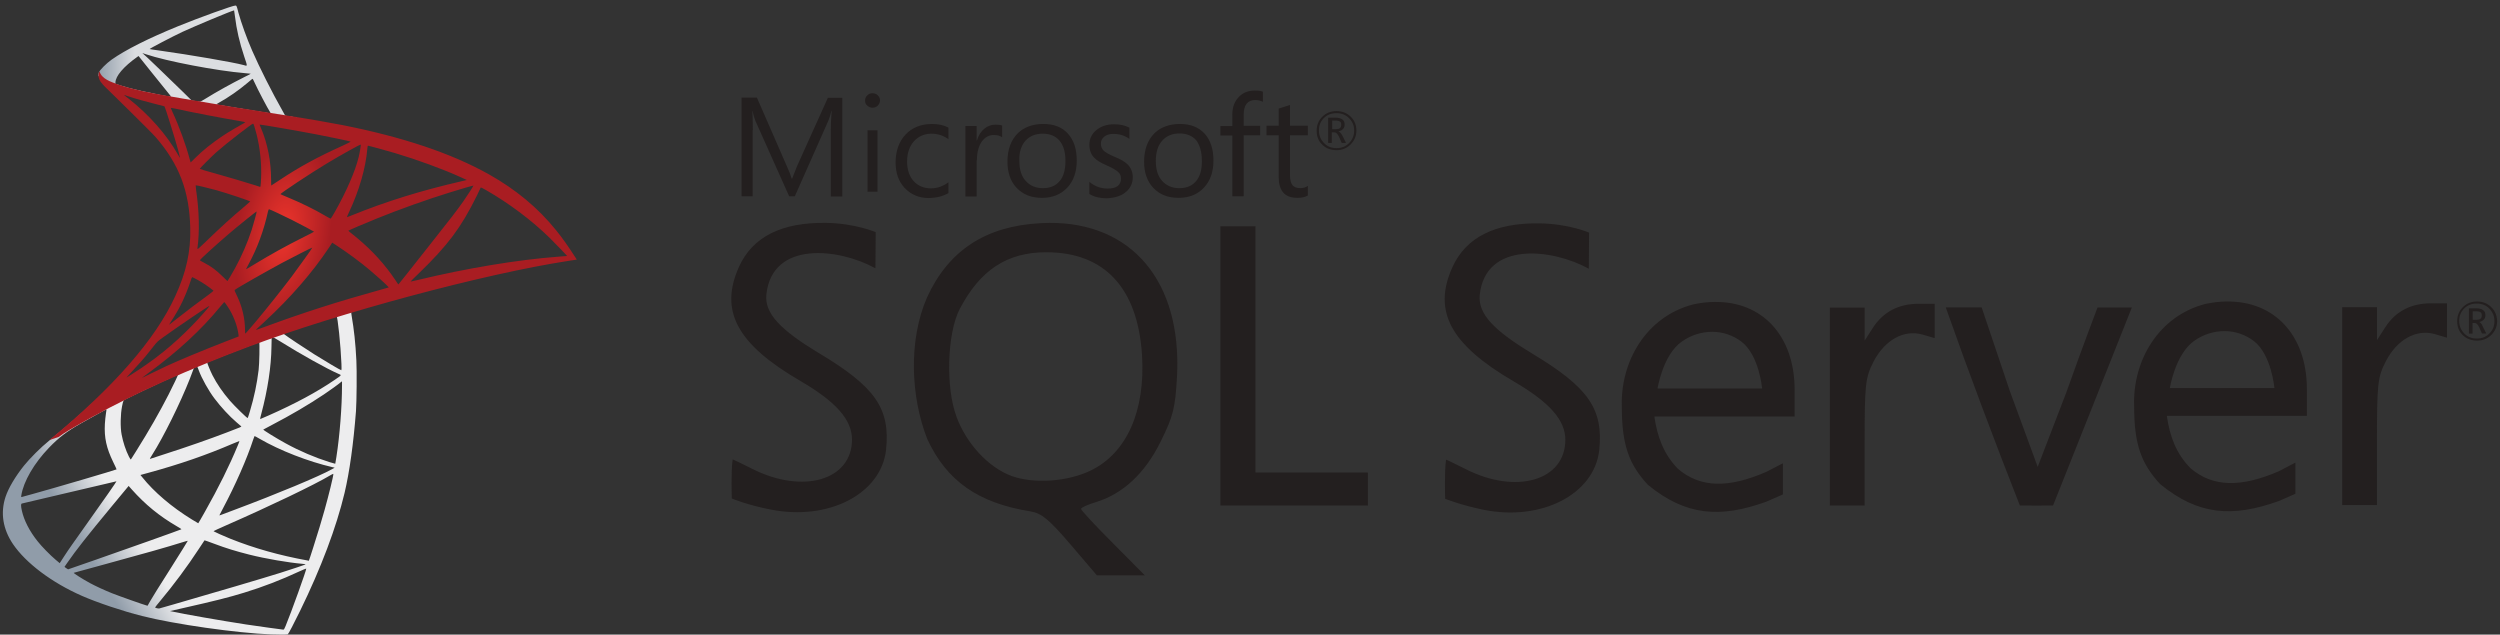
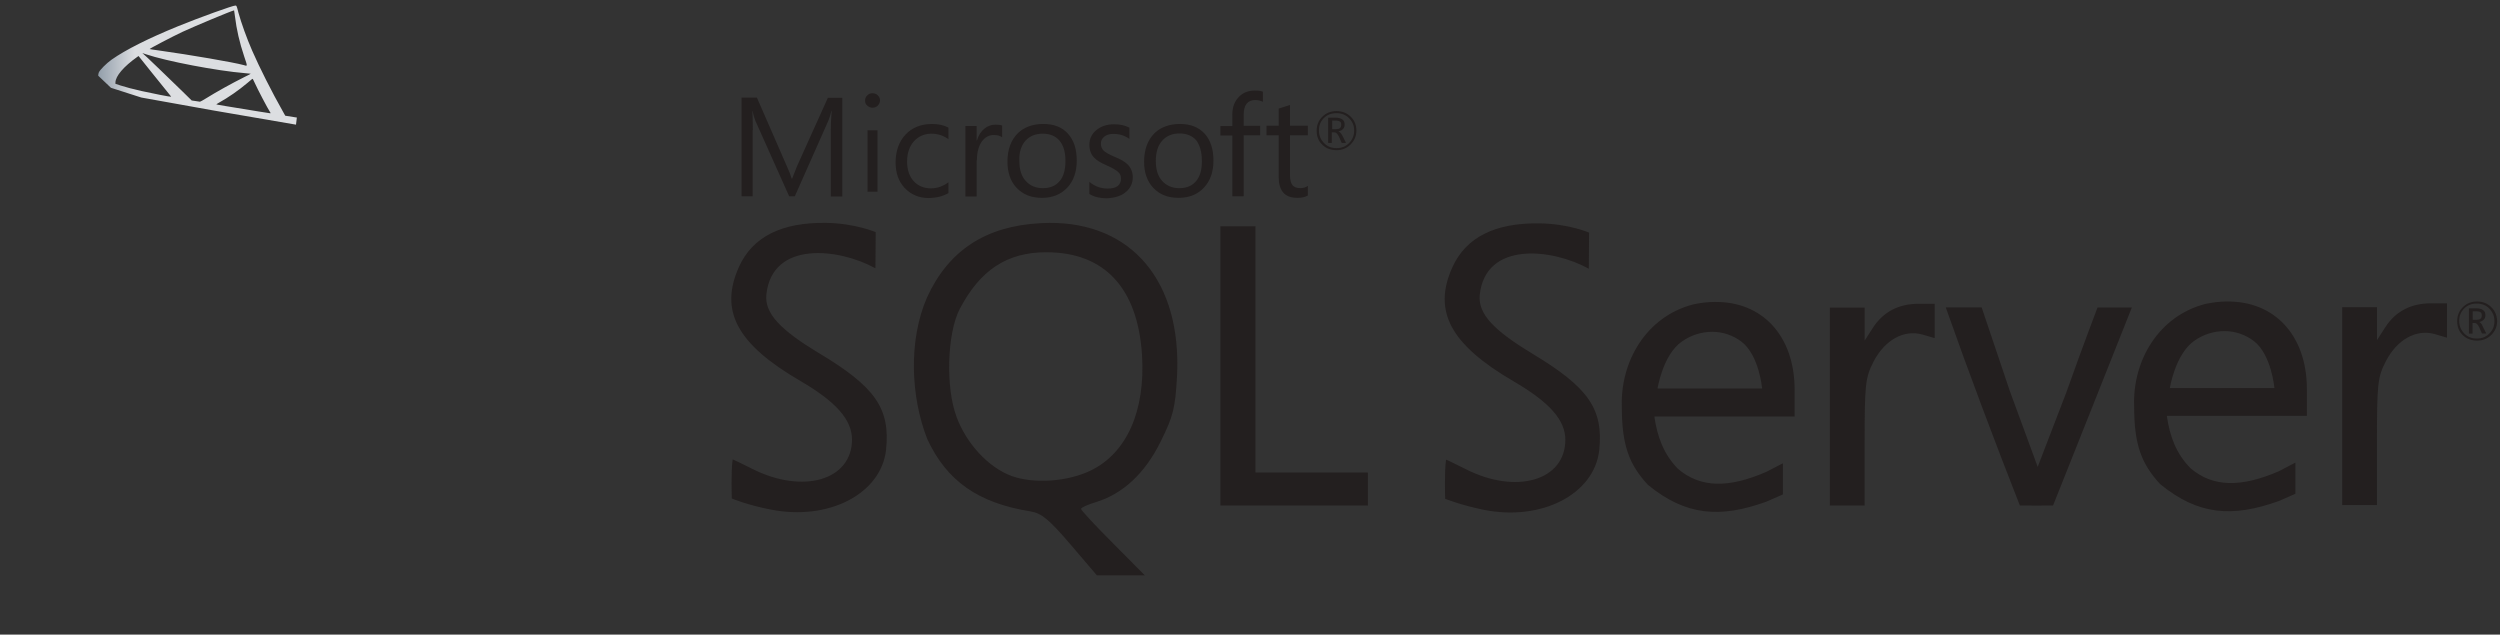
<svg xmlns="http://www.w3.org/2000/svg" width="260" height="66" viewBox="0 0 260 66" fill="none">
  <rect x="0" y="0" width="260" height="66" fill="#333333" stroke="none" />
-   <path d="M37.982 31.118L24.9 35.396L13.518 40.427L10.334 41.269C9.523 42.041 8.672 42.824 7.753 43.616C6.744 44.487 5.805 45.28 5.083 45.854C4.282 46.488 3.095 47.676 2.492 48.429C1.592 49.558 0.88 50.756 0.574 51.677C0.03 53.341 0.297 55.024 1.345 56.579C2.69 58.56 5.37 60.58 8.494 61.957C10.086 62.66 12.766 63.561 14.784 64.066C18.136 64.918 24.623 65.839 28.192 65.978C28.914 66.007 29.883 66.007 29.923 65.978C30.002 65.928 30.556 64.868 31.199 63.551C33.394 59.065 34.976 54.856 35.836 51.261C36.35 49.083 36.756 46.181 37.023 42.745C37.092 41.784 37.122 38.565 37.062 37.476C36.973 35.693 36.815 34.248 36.568 32.831C36.529 32.623 36.519 32.435 36.538 32.425C36.578 32.395 36.697 32.356 38.308 31.89L37.982 31.118V31.118H37.982V31.118ZM34.996 32.871C35.115 32.871 35.431 35.911 35.51 37.832C35.53 38.238 35.52 38.506 35.5 38.506C35.421 38.506 33.829 37.565 32.692 36.852C31.703 36.228 29.824 34.98 29.528 34.742C29.429 34.673 29.438 34.663 30.249 34.386C31.624 33.92 34.887 32.871 34.996 32.871ZM28.331 35.069C28.42 35.069 28.647 35.198 29.191 35.535C31.228 36.812 33.997 38.357 35.184 38.872C35.55 39.031 35.589 38.971 34.749 39.546C32.949 40.774 30.704 41.982 27.955 43.2C27.471 43.418 27.065 43.586 27.055 43.586C27.036 43.586 27.095 43.339 27.174 43.041C27.836 40.575 28.212 38.08 28.232 36.079C28.242 35.089 28.242 35.089 28.331 35.059C28.311 35.069 28.321 35.069 28.331 35.069ZM26.956 35.594C27.016 35.653 26.976 37.872 26.897 38.476C26.719 39.922 26.442 41.269 25.988 42.784C25.879 43.15 25.78 43.457 25.76 43.477C25.72 43.527 24.366 42.2 23.921 41.685C23.149 40.793 22.546 39.902 22.101 39.031C21.874 38.585 21.518 37.713 21.547 37.684C21.706 37.575 26.917 35.554 26.956 35.594ZM20.489 38.139C20.499 38.139 20.509 38.139 20.519 38.149C20.539 38.169 20.608 38.327 20.667 38.506C20.984 39.367 21.695 40.635 22.309 41.447C22.981 42.338 23.861 43.289 24.593 43.913C24.83 44.111 25.048 44.299 25.077 44.329C25.137 44.388 25.157 44.378 23.545 44.992C21.676 45.705 19.639 46.418 17.305 47.171C16.747 47.351 16.191 47.532 15.634 47.716C15.545 47.745 15.575 47.696 15.832 47.29C16.989 45.477 18.749 41.922 19.738 39.407C19.906 38.971 20.074 38.535 20.104 38.436C20.143 38.298 20.193 38.248 20.321 38.179C20.39 38.159 20.46 38.139 20.489 38.139ZM18.512 38.961C18.541 38.981 18.037 40.041 17.543 41.011C16.583 42.883 15.535 44.725 14.131 46.963C13.894 47.349 13.666 47.706 13.636 47.745C13.587 47.815 13.567 47.795 13.409 47.488C13.073 46.825 12.796 45.973 12.648 45.19C12.499 44.418 12.529 43.071 12.697 42.239C12.825 41.625 12.816 41.635 13.112 41.487C14.378 40.843 18.472 38.922 18.512 38.961ZM35.569 39.654V40.07C35.569 42.279 35.332 45.309 34.986 47.518C34.927 47.904 34.877 48.221 34.867 48.231C34.867 48.231 34.581 48.152 34.244 48.053C32.761 47.587 31.149 46.904 29.696 46.102C28.736 45.577 27.342 44.715 27.382 44.675C27.391 44.666 27.807 44.448 28.291 44.19C30.23 43.18 32.089 42.091 33.7 41.011C34.304 40.605 35.213 39.952 35.411 39.773L35.569 39.654ZM11.046 42.586C11.085 42.586 11.075 42.665 11.016 43.022C10.976 43.279 10.927 43.754 10.907 44.081C10.828 45.527 11.066 46.597 11.777 48.062C11.975 48.468 12.134 48.805 12.123 48.815C12.054 48.874 5.508 50.796 3.451 51.36C2.838 51.528 2.304 51.677 2.264 51.687C2.195 51.707 2.185 51.697 2.215 51.528C2.442 50.073 3.55 48.171 5.093 46.567C6.121 45.497 6.942 44.873 8.346 44.071C9.355 43.497 10.907 42.635 11.026 42.596C11.026 42.586 11.036 42.586 11.046 42.586ZM26.472 45.349C26.482 45.339 26.719 45.468 27.006 45.636C29.122 46.864 32.069 48.003 34.58 48.587L34.808 48.637L34.492 48.815C33.176 49.548 28.855 51.35 24.435 53.004C23.792 53.242 23.159 53.479 23.04 53.529C22.922 53.578 22.813 53.608 22.813 53.598C22.813 53.588 22.991 53.242 23.218 52.816C24.454 50.498 25.701 47.676 26.333 45.715C26.413 45.527 26.462 45.359 26.472 45.349ZM24.9 45.864C24.91 45.874 24.831 46.082 24.732 46.319C23.871 48.409 22.744 50.687 21.3 53.242C20.934 53.895 20.628 54.42 20.618 54.42C20.608 54.42 20.311 54.242 19.955 54.024C17.859 52.737 16 51.152 14.784 49.617L14.605 49.399L15.505 49.152C18.729 48.27 21.468 47.32 24.188 46.151C24.573 45.993 24.89 45.864 24.9 45.864ZM34.67 49.28C34.679 49.508 34.175 51.548 33.76 53.024C33.414 54.262 33.117 55.232 32.573 56.946C32.336 57.698 32.128 58.322 32.118 58.322C32.108 58.322 32.049 58.312 31.99 58.292C29.053 57.758 26.422 57.015 23.95 56.025C23.258 55.747 22.269 55.301 22.21 55.252C22.19 55.232 22.784 54.955 23.535 54.628C28.034 52.657 32.702 50.419 34.304 49.459C34.492 49.34 34.64 49.28 34.67 49.28ZM12.114 50.053C12.133 50.073 10.878 51.885 9.117 54.351C8.504 55.213 7.792 56.223 7.525 56.599C7.258 56.975 6.853 57.569 6.626 57.926L6.21 58.57L5.765 58.194C5.241 57.758 4.331 56.827 3.926 56.312C3.075 55.252 2.502 54.133 2.274 53.113C2.166 52.638 2.166 52.4 2.264 52.37C2.413 52.331 5.053 51.707 7.525 51.132C8.9 50.816 10.492 50.439 11.065 50.301C11.639 50.162 12.104 50.053 12.114 50.053ZM13.379 50.538L13.696 50.895C15.12 52.489 16.573 53.668 18.334 54.698C18.65 54.876 18.887 55.034 18.867 55.044C18.798 55.094 12.756 57.243 9.958 58.213C8.386 58.768 7.09 59.213 7.08 59.213C7.071 59.213 6.982 59.154 6.882 59.085L6.705 58.956L6.991 58.54C7.921 57.193 9.088 55.718 11.629 52.648L13.379 50.538ZM21.271 56.193C21.28 56.183 21.715 56.341 22.249 56.54C23.535 57.025 24.553 57.332 25.918 57.678C27.599 58.104 30.032 58.52 31.466 58.639C31.683 58.659 31.802 58.679 31.762 58.709C31.693 58.748 30.24 59.233 29.172 59.57C27.471 60.105 22.279 61.64 18.047 62.858C17.266 63.086 16.593 63.274 16.554 63.284C16.455 63.304 16.128 63.214 16.128 63.175C16.128 63.155 16.366 62.848 16.652 62.511C18.076 60.808 19.491 58.907 20.667 57.104C20.994 56.609 21.271 56.203 21.271 56.193ZM19.53 56.243C19.54 56.252 18.838 57.381 17.612 59.322C17.088 60.144 16.504 61.075 16.296 61.402C16.099 61.719 15.802 62.214 15.634 62.491L15.347 62.997L15.199 62.957C14.843 62.858 12.341 61.976 11.678 61.709C10.858 61.382 10.007 60.986 9.374 60.65C8.583 60.224 7.595 59.59 7.674 59.57C7.693 59.56 9.048 59.194 10.68 58.748C15.011 57.569 17.414 56.886 18.986 56.391C19.273 56.302 19.52 56.233 19.53 56.243ZM31.841 59.134H31.851C31.891 59.233 30.289 63.69 29.705 65.096C29.577 65.413 29.528 65.492 29.458 65.482C29.29 65.472 26.966 65.146 25.552 64.938C23.09 64.561 18.956 63.838 17.918 63.601L17.681 63.551L19.154 63.214C22.319 62.501 23.841 62.115 25.384 61.64C27.332 61.045 29.261 60.303 31.209 59.392C31.515 59.253 31.772 59.144 31.841 59.134Z" fill="url(#paint0_linear_2851_258)" />
  <path d="M24.494 0.576C24.277 0.546 20.766 1.814 18.502 2.735C15.446 3.983 13.073 5.171 11.61 6.201C11.066 6.587 10.383 7.271 10.275 7.538C10.235 7.637 10.215 7.756 10.215 7.875L11.54 9.132L14.695 10.143L22.2 11.489L30.784 12.965L30.873 12.222C30.843 12.222 30.823 12.213 30.794 12.213L29.666 12.034L29.439 11.628C28.272 9.568 26.986 7.013 26.235 5.29C25.652 3.953 25.098 2.408 24.791 1.299C24.623 0.626 24.603 0.586 24.495 0.576V0.576H24.494V0.576ZM24.336 1.081H24.346C24.356 1.091 24.396 1.368 24.435 1.695C24.603 3.082 24.91 4.418 25.394 5.864C25.76 6.954 25.76 6.894 25.335 6.766C24.326 6.488 19.807 5.706 16.534 5.25C16.01 5.181 15.565 5.112 15.565 5.102C15.526 5.062 17.928 3.805 18.986 3.309C20.341 2.685 24.059 1.131 24.336 1.081ZM14.803 5.518L15.189 5.646C17.286 6.36 22.556 7.37 25.463 7.607C25.79 7.637 26.067 7.667 26.076 7.667C26.086 7.677 25.81 7.825 25.453 7.994C24.049 8.697 22.507 9.558 21.439 10.222C21.122 10.42 20.836 10.578 20.796 10.578C20.756 10.578 20.549 10.539 20.331 10.509L19.936 10.45L18.947 9.479C17.207 7.786 15.842 6.478 15.318 5.983L14.803 5.518ZM14.408 5.825L15.802 7.568C16.564 8.528 17.335 9.469 17.503 9.677C17.671 9.885 17.81 10.054 17.8 10.063C17.76 10.093 15.783 9.707 14.734 9.469C13.657 9.222 13.212 9.103 12.549 8.895L12.005 8.717V8.578C12.015 7.914 12.856 6.924 14.28 5.914L14.408 5.825ZM26.255 8.202C26.294 8.202 26.344 8.291 26.462 8.558C26.798 9.301 27.847 11.301 28.104 11.688C28.183 11.816 28.321 11.826 26.927 11.598C23.575 11.054 22.497 10.876 22.497 10.856C22.497 10.846 22.596 10.777 22.724 10.707C23.763 10.133 24.811 9.4 25.741 8.618C25.968 8.429 26.176 8.251 26.215 8.221C26.225 8.202 26.245 8.192 26.255 8.202Z" fill="url(#paint1_linear_2851_258)" />
-   <path d="M10.344 7.399C10.344 7.399 10.126 7.746 10.334 8.261C10.463 8.578 10.838 8.964 11.263 9.36C11.263 9.36 15.664 13.658 16.198 14.272C18.63 17.085 19.688 19.858 19.787 23.68C19.847 26.137 19.382 28.295 18.225 30.801C16.168 35.297 11.827 40.259 5.132 45.765L6.111 45.438C6.744 44.963 7.605 44.458 9.622 43.349C14.279 40.793 19.52 38.446 25.948 36.03C35.203 32.544 50.422 28.464 59.084 27.137L59.984 26.998L59.846 26.78C59.055 25.552 58.511 24.79 57.858 23.977C55.96 21.62 53.656 19.709 50.837 18.125C46.961 15.956 41.947 14.262 35.599 13.005C34.403 12.767 31.772 12.311 29.636 11.985C25.107 11.282 22.18 10.796 18.957 10.242C17.8 10.044 16.069 9.747 14.922 9.499C14.329 9.37 13.192 9.103 12.302 8.796C11.59 8.518 10.561 8.241 10.344 7.399ZM12.895 9.875C12.905 9.865 13.063 9.925 13.271 9.994C13.647 10.123 14.131 10.271 14.705 10.43C15.139 10.549 15.574 10.665 16.01 10.776C16.603 10.925 17.098 11.063 17.108 11.063C17.177 11.133 18.176 14.331 18.512 15.559C18.64 16.025 18.739 16.421 18.729 16.421C18.719 16.431 18.611 16.263 18.482 16.035C17.325 13.995 15.496 11.925 13.38 10.261C13.103 10.063 12.895 9.885 12.895 9.875ZM17.76 11.222C17.81 11.222 18.027 11.252 18.294 11.311C19.975 11.688 22.991 12.262 24.919 12.589C25.246 12.638 25.503 12.698 25.503 12.717C25.503 12.737 25.384 12.806 25.236 12.886C24.91 13.054 23.594 13.836 23.159 14.134C22.062 14.866 21.073 15.659 20.361 16.372C20.074 16.659 19.827 16.897 19.827 16.897C19.827 16.897 19.768 16.728 19.718 16.52C19.362 15.144 18.62 13.104 17.948 11.668C17.839 11.44 17.75 11.232 17.75 11.212C17.75 11.232 17.75 11.222 17.76 11.222ZM26.324 12.856C26.383 12.876 26.482 13.213 26.68 13.955C27.046 15.391 27.214 16.996 27.154 18.491C27.134 18.907 27.115 19.293 27.095 19.343L27.065 19.442L26.551 19.273C25.493 18.937 23.773 18.432 22.299 18.016C21.459 17.788 20.776 17.58 20.776 17.56C20.776 17.501 22.003 16.273 22.527 15.807C23.525 14.926 26.235 12.826 26.324 12.856ZM27.006 12.955C27.036 12.925 31.1 13.628 32.949 13.985C34.324 14.252 36.321 14.668 36.44 14.718C36.499 14.738 36.291 14.857 35.629 15.154C33.018 16.332 31.08 17.392 29.152 18.679C28.648 19.016 28.222 19.293 28.212 19.293C28.203 19.293 28.193 19.006 28.193 18.659C28.193 16.778 27.817 14.876 27.125 13.272C27.055 13.114 26.996 12.965 27.006 12.955ZM37.518 15.035C37.547 15.065 37.419 15.867 37.3 16.342C36.944 17.818 35.985 20.006 34.808 22.066C34.6 22.433 34.413 22.73 34.393 22.74C34.373 22.75 34.106 22.601 33.8 22.423C32.653 21.749 31.347 21.115 29.923 20.521C29.528 20.353 29.182 20.214 29.172 20.195C29.102 20.135 32.286 18.026 33.968 17.015C35.303 16.203 37.478 14.995 37.518 15.035ZM38.269 15.154C38.358 15.154 40.158 15.649 41.097 15.926C43.421 16.619 46.091 17.6 47.831 18.392L48.553 18.719L48.049 18.838C43.797 19.818 40.158 20.947 36.647 22.373C36.361 22.492 36.103 22.591 36.084 22.591C36.064 22.591 36.163 22.363 36.291 22.086C37.35 19.838 38.032 17.491 38.2 15.49C38.21 15.302 38.239 15.154 38.269 15.154ZM20.351 19.273C20.381 19.244 21.755 19.571 22.497 19.778C23.624 20.095 26.017 20.897 26.017 20.957C26.017 20.967 25.75 21.195 25.434 21.472C24.139 22.551 22.892 23.69 21.399 25.136C20.954 25.562 20.578 25.909 20.559 25.909C20.539 25.909 20.529 25.849 20.539 25.77C20.766 24.106 20.717 21.967 20.401 19.798C20.371 19.521 20.341 19.283 20.351 19.273ZM49.236 19.303C49.255 19.323 48.603 20.353 48.188 20.937C47.594 21.789 46.724 22.918 44.756 25.394C43.718 26.701 42.551 28.177 42.165 28.672C41.77 29.167 41.443 29.583 41.433 29.583C41.423 29.583 41.295 29.404 41.157 29.187C40.049 27.523 38.724 26.067 37.152 24.76C36.855 24.512 36.529 24.245 36.42 24.166C36.311 24.086 36.222 24.007 36.222 23.997C36.222 23.968 37.903 23.244 39.179 22.73C41.414 21.819 44.459 20.729 46.744 20.026C47.94 19.65 49.216 19.283 49.236 19.303ZM49.997 19.501C50.036 19.491 50.274 19.61 50.561 19.778C52.964 21.155 55.317 22.928 57.176 24.75C57.7 25.265 58.996 26.612 58.976 26.622C58.976 26.622 58.521 26.661 57.987 26.701C53.824 27.018 48.494 27.899 43.372 29.137C43.026 29.216 42.719 29.285 42.699 29.285C42.68 29.285 43.065 28.899 43.55 28.434C46.556 25.532 47.931 23.7 49.552 20.432C49.779 19.947 49.977 19.531 49.997 19.501C49.987 19.501 49.987 19.501 49.997 19.501ZM27.975 21.759C28.114 21.789 29.399 22.393 30.368 22.878C31.258 23.324 32.593 24.037 32.662 24.096C32.672 24.106 32.197 24.354 31.614 24.641C29.755 25.572 28.163 26.453 26.502 27.463C26.027 27.751 25.632 27.988 25.622 27.988C25.582 27.988 25.592 27.949 25.859 27.463C26.749 25.839 27.461 23.898 27.866 22.007C27.906 21.858 27.945 21.759 27.975 21.759ZM26.689 21.997C26.719 22.027 26.383 23.245 26.175 23.908C25.77 25.166 25.088 26.741 24.425 27.929C24.267 28.206 24.029 28.612 23.901 28.84L23.654 29.236L23.1 28.701C22.457 28.077 21.933 27.691 21.261 27.345C20.994 27.206 20.786 27.087 20.786 27.067C20.786 26.988 22.477 25.453 23.773 24.344C24.702 23.542 26.66 21.967 26.689 21.997ZM34.551 25.235L35.036 25.552C36.143 26.275 37.448 27.236 38.447 28.077C39.011 28.543 40.098 29.523 40.316 29.761L40.435 29.89L39.634 30.118C35.105 31.375 31.604 32.494 27.52 34C27.065 34.168 26.68 34.307 26.65 34.307C26.591 34.307 26.541 34.356 27.56 33.415C30.171 31.009 32.484 28.355 34.205 25.77L34.551 25.235ZM32.484 25.75C32.504 25.77 31.149 27.681 30.338 28.761C29.369 30.048 27.649 32.207 26.462 33.613C25.968 34.198 25.543 34.683 25.523 34.693C25.493 34.703 25.483 34.554 25.483 34.326C25.483 33.128 25.177 31.85 24.643 30.761C24.415 30.306 24.376 30.197 24.425 30.147C24.613 29.979 27.491 28.335 29.31 27.355C30.536 26.701 32.455 25.73 32.484 25.75ZM19.985 28.82C20.015 28.82 20.242 28.939 20.499 29.078C21.132 29.424 21.696 29.811 22.2 30.227C22.22 30.246 21.963 30.454 21.627 30.702C20.687 31.375 19.263 32.455 18.433 33.118C17.562 33.812 17.533 33.831 17.632 33.683C18.284 32.682 18.611 32.118 18.957 31.395C19.263 30.752 19.57 29.989 19.787 29.325C19.866 29.038 19.965 28.82 19.985 28.82ZM23.318 31.435C23.367 31.425 23.427 31.514 23.693 31.91C24.257 32.752 24.692 33.881 24.801 34.792L24.821 34.99L23.466 35.515C21.043 36.456 18.808 37.387 17.295 38.08C16.87 38.278 16.129 38.634 15.644 38.872C15.159 39.12 14.764 39.308 14.764 39.298C14.764 39.288 15.07 39.06 15.446 38.783C18.403 36.634 20.964 34.277 22.883 31.92C23.09 31.672 23.278 31.445 23.298 31.435L23.318 31.435ZM21.785 31.811C21.825 31.851 20.697 33.128 19.926 33.91C18.017 35.861 16.129 37.387 13.785 38.872C13.488 39.06 13.221 39.229 13.192 39.248C13.122 39.288 13.211 39.189 14.24 38.07C14.893 37.367 15.387 36.773 15.951 36.04C16.326 35.555 16.396 35.485 16.94 35.099C18.393 34.049 21.745 31.771 21.785 31.811Z" fill="url(#paint2_radial_2851_258)" />
  <path d="M109.069 23.182C108.787 23.182 108.504 23.209 108.223 23.209C102.512 23.513 98.659 26.027 96.407 30.936C94.48 35.375 94.691 41.178 96.428 45.645C98.449 50.01 101.714 52.313 107.165 53.183C108.318 53.372 109.091 54.005 111.324 56.613L114.073 59.833H119.057L115.743 56.492C113.911 54.66 112.429 53.065 112.429 52.925C112.429 52.785 113.13 52.477 113.978 52.219C116.774 51.373 119.097 49.212 120.721 45.901C122.036 43.242 122.225 42.42 122.413 39.112C122.906 29.265 117.715 23.108 109.069 23.179L109.069 23.182ZM113.439 48.932C111.014 50.107 107.494 50.341 105.195 49.498C102.819 48.625 100.518 46.157 99.484 43.364C98.333 40.308 98.497 34.672 99.812 32.134C101.927 28.093 104.724 26.234 108.811 26.234C114.873 26.234 118.321 29.947 118.771 36.925C119.127 42.749 117.176 47.119 113.442 48.93L113.439 48.932ZM199.539 31.593C197.448 31.593 195.848 32.439 194.77 34.106L193.924 35.426V31.994H190.306V52.577H193.922V45.998C193.922 39.982 193.997 39.279 194.837 37.633C195.996 35.375 197.989 34.249 199.916 34.788L201.209 35.165V31.598H199.539V31.593ZM178.282 31.404C177.573 31.404 176.821 31.498 176.073 31.663C171.231 32.929 168.502 37.563 168.669 42.332C168.669 46.324 169.445 48.321 171.372 50.414C175.319 53.652 178.888 53.911 183.705 52.173C184.527 51.823 185.421 51.419 185.421 51.419V48.181L183.705 49.07C179.807 50.767 176.87 50.767 174.518 48.768C173.018 47.24 172.357 45.408 172.053 43.318H186.642V40.542C186.642 34.885 183.236 31.312 178.279 31.404H178.282ZM172.382 40.429C172.382 40.429 172.921 36.9 174.92 35.515C175.882 34.836 176.986 34.508 178.066 34.508C179.15 34.508 180.23 34.858 181.122 35.54C182.954 36.949 183.261 40.403 183.261 40.403H172.382L172.382 40.429ZM85.153 36.717C81.231 34.341 79.49 32.627 79.703 30.607C80.312 25.016 87.22 25.79 91.045 27.904L91.073 24.144C91.073 24.144 88.958 23.228 85.927 23.179C81.276 23.109 78.27 24.634 76.861 27.737C74.792 32.317 76.624 35.771 83.246 39.624C86.964 41.787 88.607 43.665 88.607 45.713C88.607 49.943 83.507 51.419 78.246 48.765C77.163 48.226 76.247 47.776 76.198 47.776C76.01 48.975 76.107 51.844 76.107 51.844C76.107 51.844 77.724 52.524 80.148 52.992C86.161 54.191 91.633 51.37 92.15 46.79C92.6 42.49 91.046 40.235 85.154 36.714L85.153 36.717ZM231.561 31.356C230.855 31.356 230.106 31.453 229.325 31.617C224.489 32.883 221.765 37.517 221.951 42.286C221.951 46.273 222.724 48.251 224.651 50.341C228.598 53.583 232.167 53.844 237.009 52.103C237.828 51.753 238.72 51.355 238.72 51.355V48.111L237.006 49.005C233.1 50.697 230.163 50.697 227.819 48.698C226.31 47.173 225.656 45.363 225.351 43.248H239.916V40.473C239.916 34.842 236.51 31.267 231.553 31.361L231.561 31.356ZM225.661 40.381C225.661 40.381 226.205 36.857 228.202 35.445C229.161 34.764 230.265 34.435 231.346 34.435C232.423 34.435 233.509 34.785 234.401 35.469C236.233 36.879 236.54 40.357 236.54 40.357H225.664L225.661 40.381ZM159.342 36.763C155.419 34.392 153.684 32.673 153.894 30.652C154.503 25.059 161.411 25.835 165.237 27.95L165.264 24.189C165.264 24.189 163.149 23.273 160.118 23.23C155.468 23.16 152.461 24.685 151.05 27.788C148.983 32.368 150.839 35.822 157.44 39.675C161.153 41.836 162.796 43.69 162.796 45.737C162.796 49.967 157.699 51.468 152.437 48.789C151.359 48.251 150.444 47.806 150.39 47.806C150.201 49.005 150.298 51.874 150.298 51.874C150.298 51.874 151.896 52.529 154.312 53.022C160.331 54.223 165.805 51.405 166.32 46.825C166.767 42.547 165.216 40.292 159.342 36.768L159.342 36.763ZM252.821 31.544C250.73 31.544 249.111 32.393 248.052 34.061L247.206 35.375V31.948H243.588V52.526H247.203V45.947C247.203 39.934 247.276 39.228 248.12 37.585C249.278 35.33 251.271 34.201 253.198 34.742L254.491 35.119V31.544L252.821 31.544ZM130.569 36.644V23.534H126.921V52.572H142.262V49.143H130.569L130.569 36.644ZM214.928 40.731L211.921 48.555L209.03 40.688L206.093 31.97H202.359C204.779 38.829 207.411 45.807 210.065 52.572C211.215 52.599 212.368 52.572 213.518 52.572L217.579 42.377L221.714 31.973H218.145C218.145 31.973 216.568 36.105 214.925 40.734L214.928 40.731ZM138.974 15.622C139.562 15.622 140.052 15.433 140.456 15.029C140.855 14.63 141.065 14.162 141.065 13.574C141.065 12.987 140.855 12.496 140.456 12.119C140.052 11.742 139.586 11.553 139.001 11.553C138.409 11.553 137.918 11.742 137.519 12.141C137.115 12.54 136.932 13.03 136.932 13.596C136.932 14.189 137.121 14.679 137.519 15.051C137.897 15.428 138.387 15.616 138.974 15.616V15.622ZM137.681 12.281C138.031 11.931 138.457 11.769 139.001 11.769C139.513 11.769 139.939 11.931 140.295 12.281C140.645 12.631 140.834 13.057 140.834 13.574C140.834 14.091 140.645 14.539 140.295 14.889C139.939 15.239 139.513 15.406 139.001 15.406C138.481 15.406 138.058 15.245 137.708 14.889C137.358 14.539 137.169 14.091 137.169 13.574C137.169 13.057 137.331 12.631 137.681 12.281ZM138.551 13.763H138.788C138.956 13.763 139.12 13.924 139.26 14.232L139.543 14.867H139.987L139.637 14.161C139.495 13.879 139.354 13.714 139.19 13.668C139.397 13.62 139.562 13.55 139.68 13.409C139.799 13.289 139.842 13.124 139.842 12.938C139.842 12.723 139.775 12.561 139.632 12.442C139.47 12.308 139.211 12.235 138.877 12.235H138.129V14.867H138.506V13.763L138.551 13.763ZM138.551 12.54H138.88C139.117 12.54 139.284 12.588 139.376 12.658C139.465 12.728 139.489 12.82 139.489 12.987C139.489 13.291 139.3 13.434 138.95 13.434H138.546V12.54H138.551ZM78.294 13.528C78.294 12.612 78.267 11.931 78.246 11.529H78.267C78.361 12.003 78.477 12.356 78.572 12.591L82.074 20.415H82.661L86.163 12.521C86.258 12.306 86.352 11.982 86.468 11.532H86.495C86.425 12.313 86.401 12.992 86.401 13.534V20.439H87.599V10.174H86.096L82.877 17.314C82.758 17.596 82.594 18.02 82.384 18.58H82.335C82.265 18.302 82.101 17.879 81.866 17.362L78.719 10.15H77.122V20.414H78.275V13.534L78.294 13.528ZM90.226 13.547H91.261V19.941H90.226V13.547ZM90.744 11.203C90.959 11.203 91.142 11.13 91.282 10.988C91.425 10.848 91.52 10.665 91.52 10.449C91.52 10.239 91.45 10.05 91.285 9.91C91.14 9.767 90.954 9.695 90.741 9.695C90.531 9.695 90.343 9.767 90.202 9.91C90.06 10.05 89.965 10.239 89.965 10.449C89.965 10.684 90.038 10.848 90.202 10.988C90.364 11.13 90.531 11.203 90.741 11.203H90.744ZM98.638 20.081V18.954C98.072 19.378 97.463 19.588 96.832 19.588C96.078 19.588 95.466 19.329 95.019 18.834C94.575 18.343 94.338 17.661 94.338 16.813C94.338 15.924 94.575 15.218 95.065 14.679C95.537 14.162 96.148 13.903 96.897 13.903C97.509 13.903 98.096 14.092 98.638 14.469V13.27C98.145 13.011 97.582 12.893 96.946 12.893C95.771 12.893 94.855 13.27 94.171 13.998C93.492 14.725 93.142 15.714 93.142 16.907C93.142 17.969 93.446 18.861 94.079 19.542C94.739 20.243 95.583 20.599 96.617 20.599C97.417 20.576 98.072 20.409 98.638 20.081ZM101.598 16.673C101.598 15.829 101.787 15.148 102.137 14.679C102.466 14.256 102.865 14.043 103.336 14.043C103.735 14.043 104.018 14.116 104.225 14.28V13.057C104.063 12.987 103.829 12.963 103.525 12.963C103.102 12.963 102.725 13.105 102.393 13.367C102.043 13.644 101.763 14.067 101.599 14.606H101.572V13.105H100.4V20.433H101.574V16.673H101.598ZM108.342 20.579C109.447 20.579 110.336 20.223 110.996 19.518C111.653 18.817 111.982 17.874 111.982 16.699C111.982 15.501 111.68 14.585 111.066 13.903C110.457 13.221 109.611 12.892 108.506 12.892C107.401 12.892 106.512 13.221 105.852 13.857C105.146 14.558 104.775 15.546 104.775 16.815C104.775 17.92 105.076 18.836 105.712 19.518C106.37 20.223 107.24 20.576 108.342 20.576V20.579ZM106.671 14.609C107.119 14.137 107.706 13.903 108.433 13.903C109.188 13.903 109.754 14.137 110.174 14.609C110.597 15.102 110.807 15.805 110.807 16.745C110.807 17.64 110.619 18.343 110.22 18.814C109.821 19.307 109.234 19.569 108.458 19.569C107.703 19.569 107.119 19.307 106.671 18.814C106.227 18.319 106.014 17.64 106.014 16.745C105.968 15.856 106.203 15.129 106.671 14.609ZM117.125 19.941C117.572 19.542 117.809 19.052 117.809 18.437C117.809 17.898 117.621 17.451 117.27 17.098C116.985 16.815 116.543 16.559 115.905 16.301C115.339 16.064 114.988 15.853 114.8 15.689C114.611 15.501 114.495 15.266 114.495 14.935C114.495 14.63 114.614 14.396 114.846 14.207C115.083 14.019 115.385 13.927 115.789 13.927C116.422 13.927 116.963 14.094 117.459 14.447V13.273C116.985 13.036 116.47 12.923 115.883 12.923C115.129 12.923 114.493 13.13 114.024 13.531C113.531 13.93 113.296 14.447 113.296 15.056C113.296 15.595 113.458 16.042 113.765 16.371C114.024 16.651 114.466 16.937 115.08 17.192C115.667 17.451 116.066 17.686 116.279 17.874C116.489 18.063 116.583 18.297 116.583 18.575C116.583 19.259 116.114 19.612 115.198 19.612C114.492 19.612 113.859 19.38 113.293 18.912V20.177C113.805 20.485 114.42 20.625 115.099 20.625C115.969 20.579 116.65 20.366 117.119 19.943L117.125 19.941ZM122.718 12.893C121.613 12.893 120.724 13.221 120.064 13.857C119.364 14.558 118.987 15.547 118.987 16.816C118.987 17.92 119.291 18.836 119.924 19.518C120.584 20.224 121.452 20.576 122.556 20.576C123.688 20.576 124.55 20.221 125.21 19.515C125.87 18.814 126.199 17.872 126.199 16.697C126.199 15.498 125.892 14.582 125.283 13.9C124.647 13.219 123.801 12.89 122.723 12.89L122.718 12.893ZM124.997 16.745C124.997 17.64 124.809 18.343 124.41 18.814C124.011 19.308 123.424 19.569 122.648 19.569C121.893 19.569 121.309 19.307 120.861 18.814C120.417 18.319 120.204 17.64 120.204 16.745C120.204 15.802 120.439 15.075 120.91 14.585C121.354 14.116 121.942 13.879 122.672 13.879C123.399 13.879 123.984 14.116 124.407 14.585C124.784 15.102 124.994 15.805 124.994 16.745H124.997ZM128.171 20.412H129.343V14.067H131.059V13.081H129.343V11.95C129.343 10.921 129.741 10.403 130.566 10.403C130.843 10.403 131.126 10.473 131.337 10.592V9.533C131.126 9.439 130.843 9.418 130.49 9.418C129.857 9.418 129.34 9.606 128.917 10.005C128.424 10.474 128.163 11.082 128.163 11.907V13.109H126.923V14.095H128.163V20.416L128.171 20.412ZM132.985 18.413C132.985 19.846 133.619 20.576 134.912 20.576C135.381 20.576 135.733 20.501 136.016 20.334V19.326C135.801 19.488 135.545 19.564 135.262 19.564C134.863 19.564 134.583 19.469 134.419 19.256C134.252 19.046 134.157 18.69 134.157 18.2V14.065H136.016V13.079H134.157V10.918C133.753 11.058 133.357 11.177 132.983 11.295V13.078H131.716V14.065H132.983V18.41L132.985 18.413ZM259.071 31.921C258.673 31.544 258.201 31.356 257.617 31.356C257.024 31.356 256.533 31.544 256.135 31.948C255.736 32.344 255.547 32.837 255.547 33.403C255.547 33.991 255.736 34.481 256.132 34.858C256.531 35.235 257.021 35.424 257.614 35.424C258.198 35.424 258.691 35.235 259.095 34.836C259.492 34.432 259.702 33.966 259.702 33.382C259.68 32.789 259.467 32.298 259.068 31.922L259.071 31.921ZM258.883 34.696C258.532 35.047 258.107 35.208 257.589 35.208C257.078 35.208 256.652 35.047 256.296 34.696C255.946 34.341 255.757 33.896 255.757 33.376C255.757 32.864 255.919 32.439 256.275 32.083C256.625 31.733 257.048 31.571 257.589 31.571C258.101 31.571 258.527 31.733 258.883 32.083C259.233 32.439 259.421 32.864 259.421 33.376C259.421 33.921 259.26 34.341 258.883 34.696ZM257.826 33.497C258.037 33.449 258.204 33.355 258.32 33.239C258.438 33.117 258.481 32.953 258.481 32.765C258.481 32.555 258.414 32.388 258.271 32.272C258.11 32.137 257.848 32.064 257.517 32.064H256.768V34.694H257.146V33.589H257.38C257.542 33.589 257.703 33.751 257.848 34.058L258.129 34.691H258.576L258.226 33.985C258.105 33.678 257.964 33.537 257.822 33.492L257.826 33.497ZM257.568 33.261H257.164V32.372H257.495C257.73 32.372 257.894 32.414 257.988 32.487C258.083 32.557 258.104 32.649 258.104 32.816C258.104 33.12 257.916 33.261 257.565 33.261L257.568 33.261Z" fill="#231F1F" />
  <defs>
    <linearGradient id="paint0_linear_2851_258" x1="10.141" y1="59.528" x2="14.876" y2="56.735" gradientUnits="userSpaceOnUse">
      <stop stop-color="#909CA9" />
      <stop offset="1" stop-color="#EDEDEE" />
    </linearGradient>
    <linearGradient id="paint1_linear_2851_258" x1="10.25" y1="6.751" x2="14.056" y2="6.751" gradientUnits="userSpaceOnUse">
      <stop stop-color="#939FAB" />
      <stop offset="1" stop-color="#DCDEE1" />
    </linearGradient>
    <radialGradient id="paint2_radial_2851_258" cx="0" cy="0" r="1" gradientUnits="userSpaceOnUse" gradientTransform="translate(29.457 24.235) rotate(-171.445) scale(4.908 9.832)">
      <stop stop-color="#EE352C" />
      <stop offset="1" stop-color="#A91D22" />
    </radialGradient>
  </defs>
</svg>